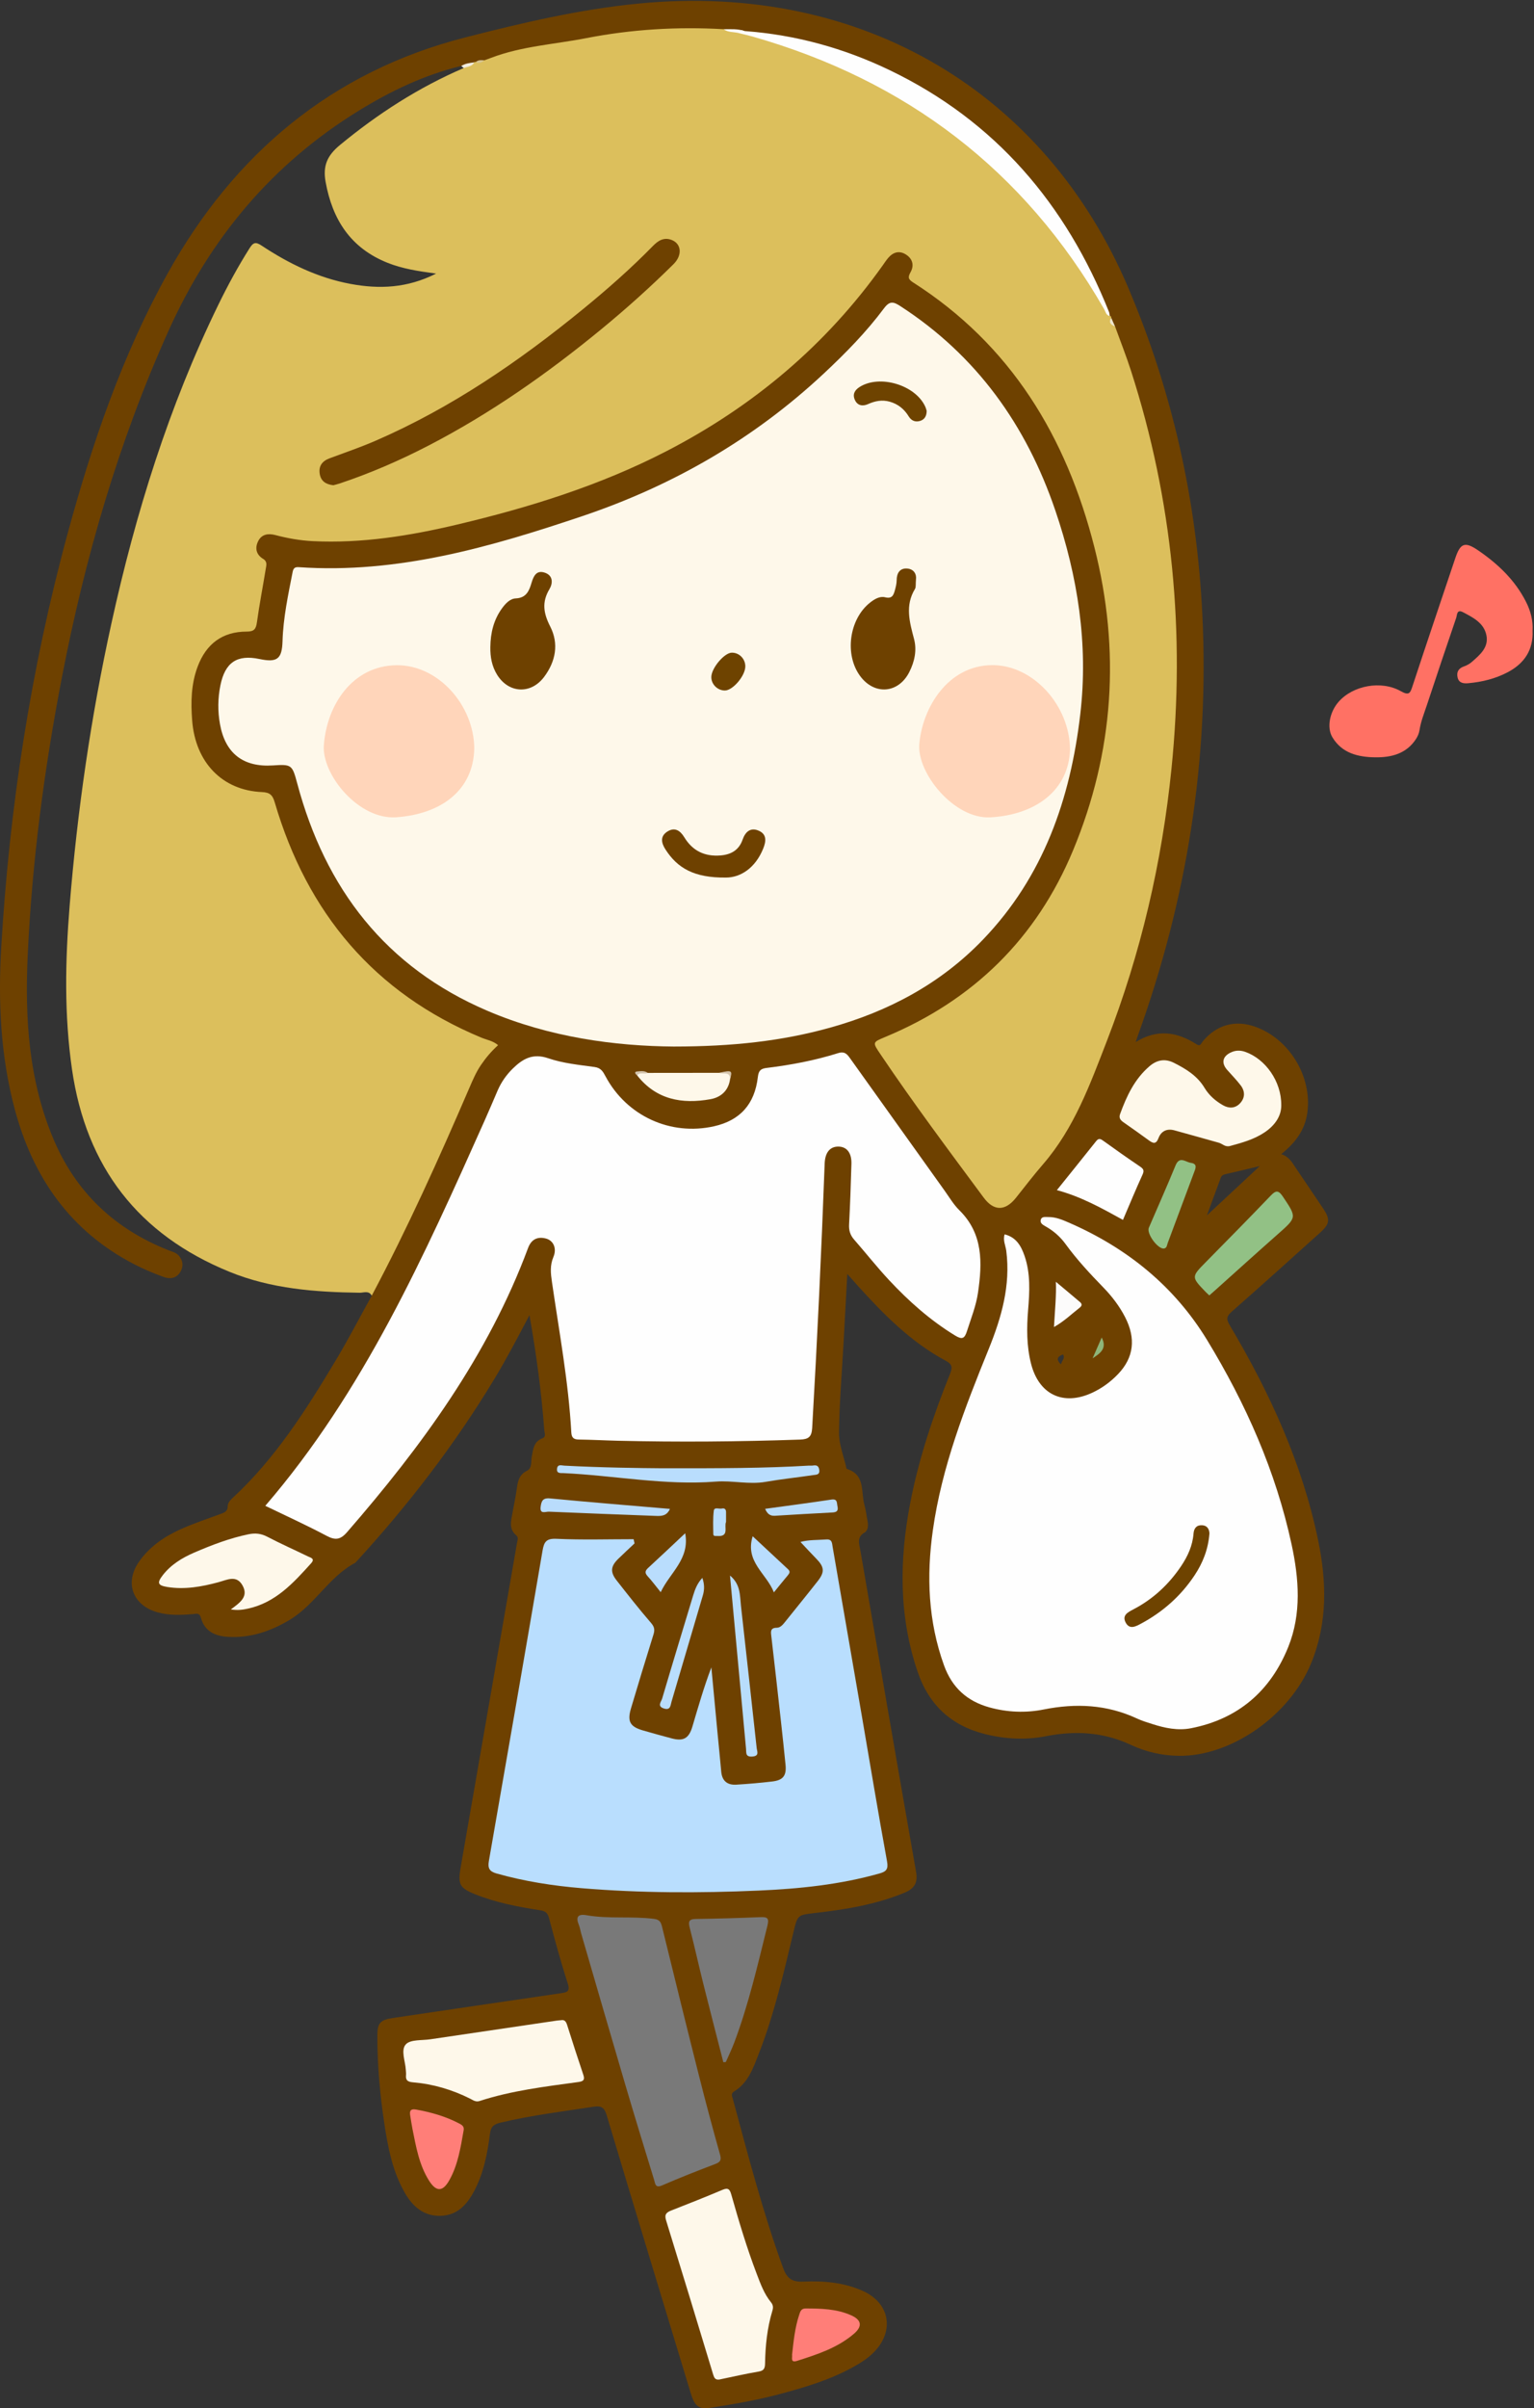
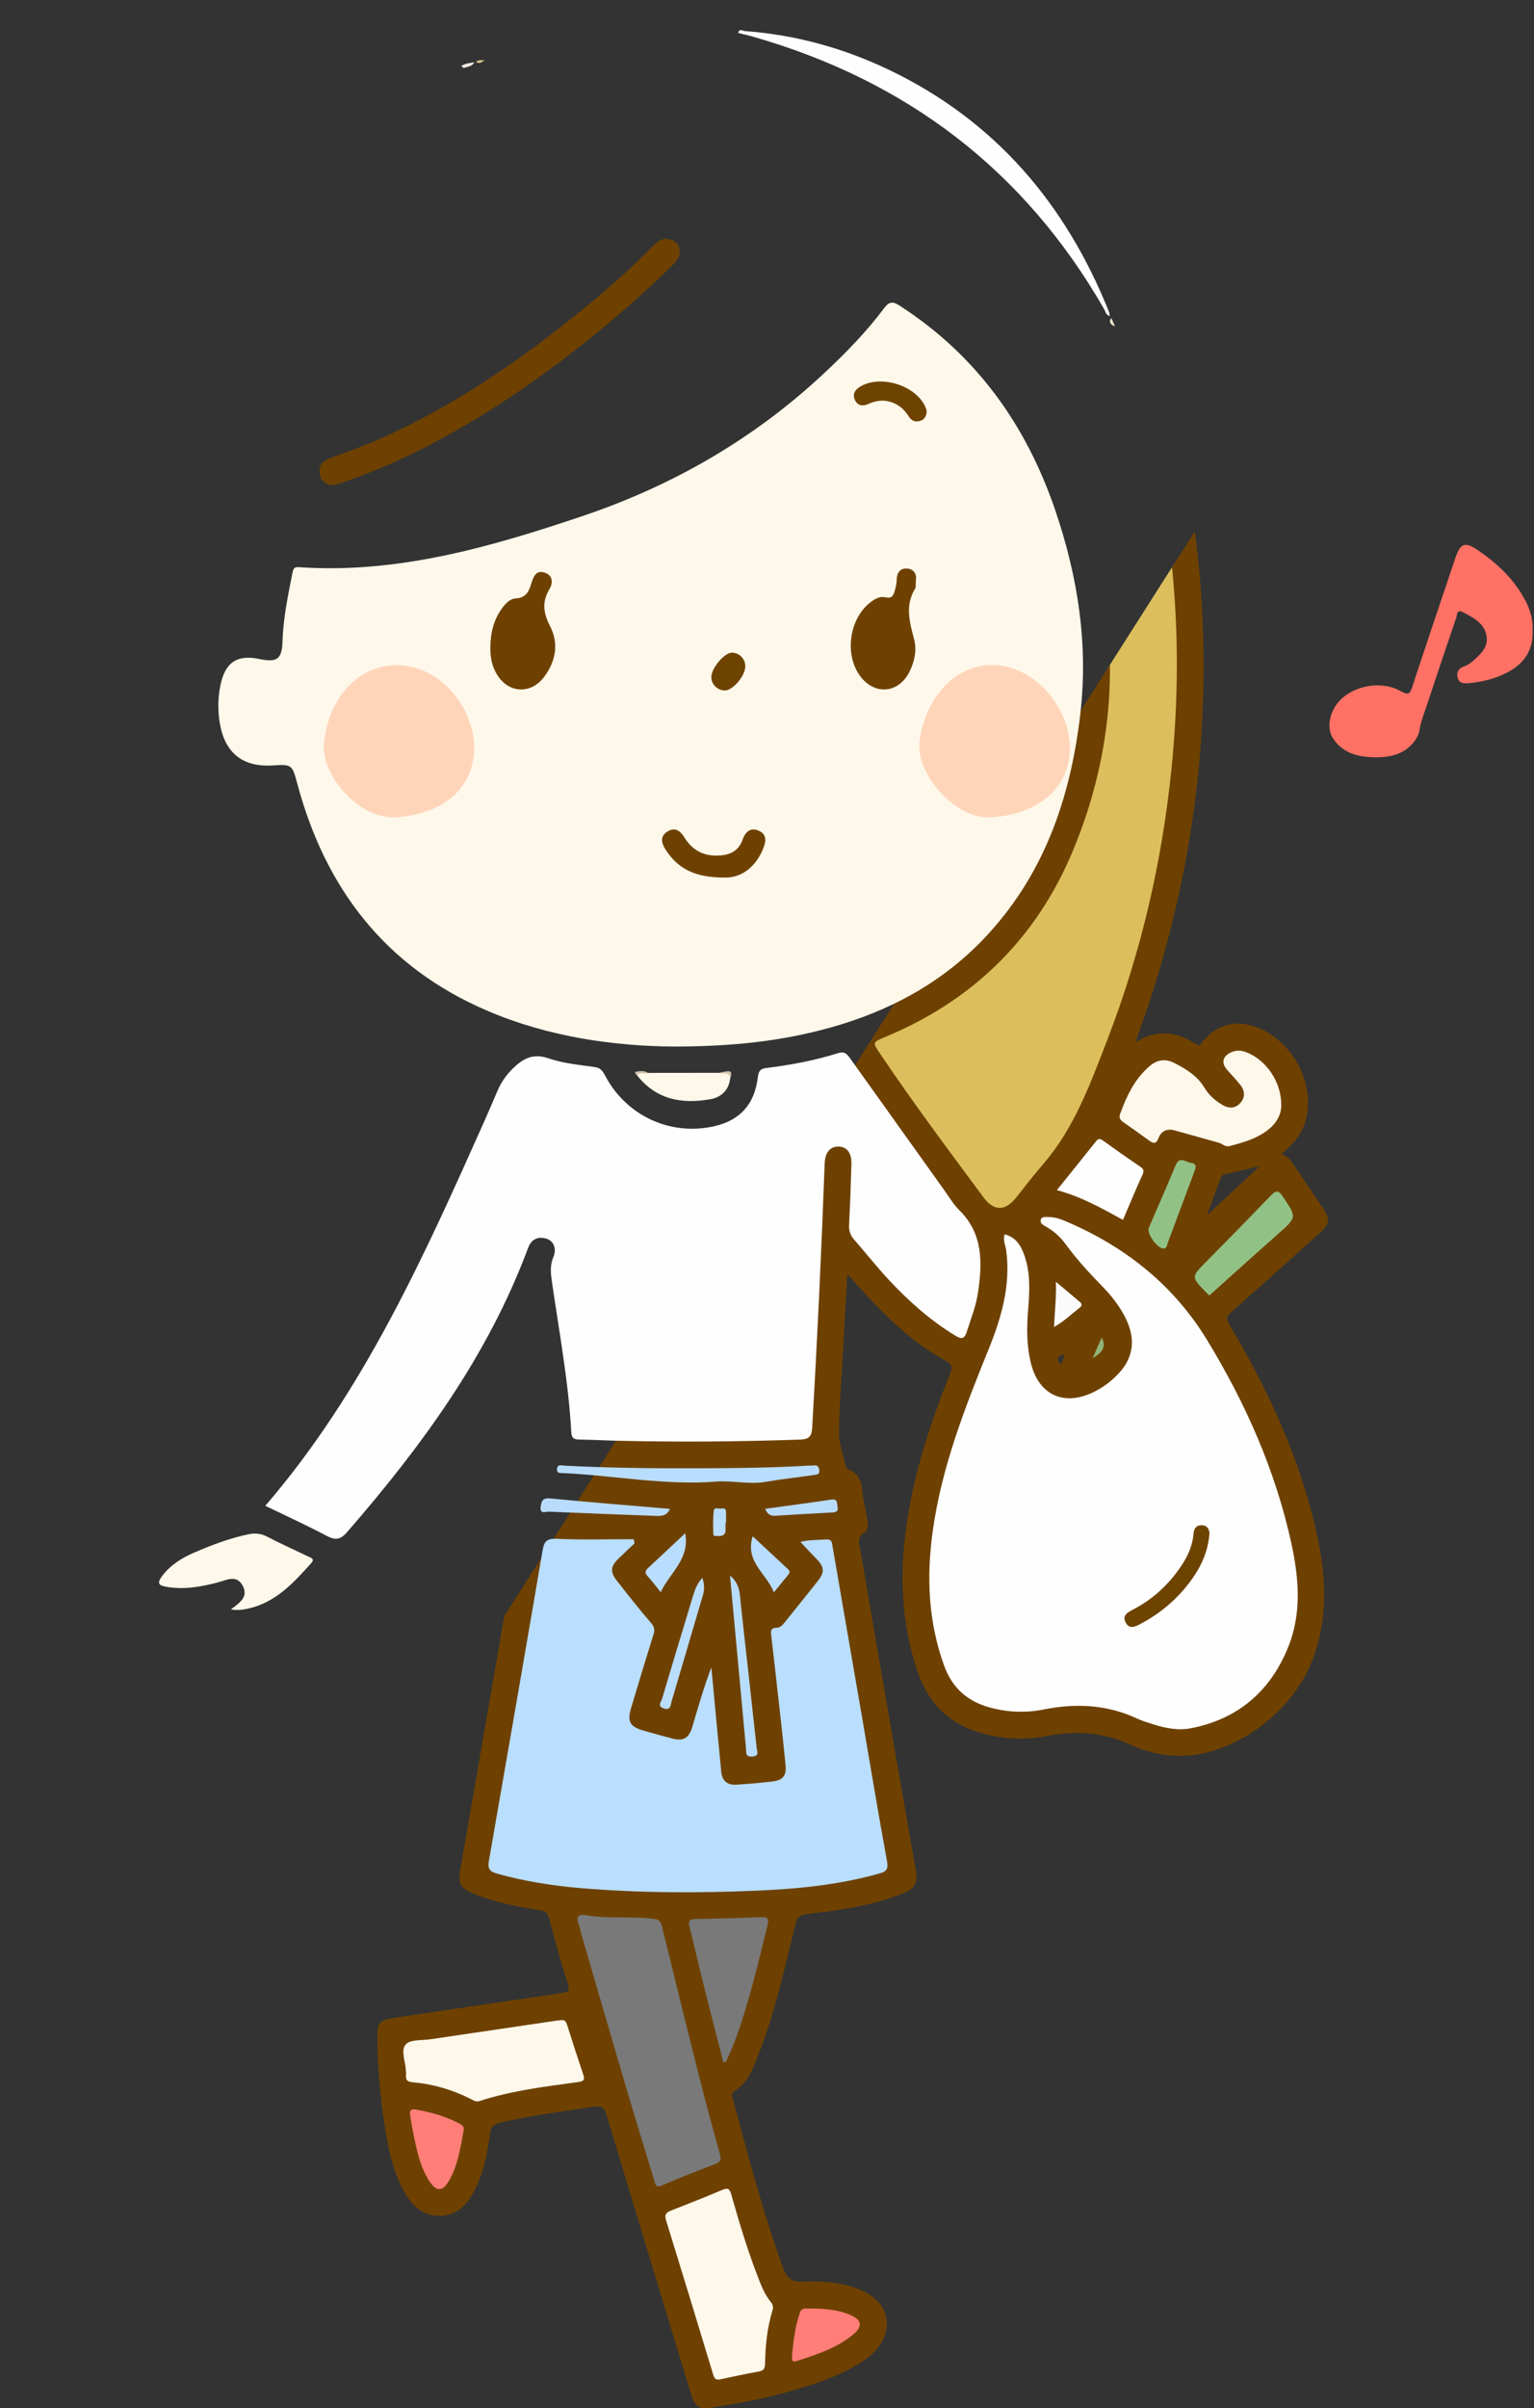
<svg xmlns="http://www.w3.org/2000/svg" version="1.1" viewBox="0 0 744 1167">
  <rect x="0" y="0" width="744" height="1167" fill="#333333" stroke="none" />
  <defs>
    <clipPath id="a">
-       <path d="m0 1167h743.34v-1166.6h-743.34z" />
+       <path d="m0 1167h743.34v-1166.6z" />
    </clipPath>
  </defs>
  <g clip-path="url(#a)">
    <path d="m180.3 627.86c-1.412-2.608-3.875-1.392-5.838-1.417-21.566-0.28-42.959-1.891-63.176-10.144-44.179-18.035-69.516-50.799-76.364-98.087-3.82-26.377-3.294-52.713-1.157-79.167 3.728-46.153 10.359-91.862 20.299-137.07 11.715-53.282 27.84-105.11 51.823-154.28 4.599-9.427 9.598-18.636 15.222-27.512 1.73-2.729 2.922-3.053 5.707-1.21 13.279 8.788 27.446 15.695 43.252 18.619 13.839 2.561 27.384 2.093 41.456-5.017-8.832-1.168-16.39-2.356-23.578-5.227-17.846-7.126-26.719-20.84-30.03-39.225-1.406-7.806 0.792-12.76 6.974-17.858 18.382-15.159 38.124-27.89 60.015-37.287 1.053-1.83 3.126-2.133 4.721-3.16 0.415-0.162 0.844-0.258 1.285-0.312 1.918-0.094 3.461-1.114 5.051-2.042 10.535-3.746 21.283-6.451 32.438-7.626 7.766-0.819 15.373-2.763 23.083-4.033 15.134-2.493 30.361-3.62 45.692-3.06 4.445 0.162 8.954-1.404 13.336 0.445 2.466 0.742 5.062 0.922 7.533 1.653 33.565 7.157 63.982 21.641 92.178 40.756 35.955 24.375 65.47 54.906 86.134 93.48 0.552 1.029 1.131 2.041 1.986 2.86 0.495 0.527 0.875 1.122 1.078 1.819 5e-3 2.03 1.334 3.313 2.632 4.62 5.963 14.147 10.535 28.767 14.451 43.576 7.125 26.945 12.012 54.277 13.926 82.133 1.096 15.942 2.352 31.884 1.802 47.859-1.565 45.449-7.931 90.175-20.915 133.86-7.513 25.274-16.781 49.846-27.953 73.764-6.684 14.31-16.972 25.825-26.603 37.916-9.803 12.307-14.167 12.524-23.554-0.093-16.604-22.319-33.228-44.637-48.702-67.773-2.816-4.212-2.361-5.48 2.803-7.66 16.665-7.033 32.291-15.715 46.171-27.502 23.322-19.808 39.398-44.394 49.849-73.004 11.4-31.211 15.406-63.537 13.008-96.367-2.087-28.562-9.725-56.11-21.537-82.309-10.94-24.266-25.885-45.751-45.463-63.929-8.085-7.508-16.773-14.207-26.014-20.202-2.779-1.804-4.537-3.749-2.99-7.382 1.195-2.807 0.404-5.364-2.425-6.772-2.718-1.353-4.896 0.013-6.523 2.139-5.466 7.141-10.695 14.451-16.511 21.335-24.062 28.477-52.649 51.4-85.494 68.834-44.919 23.844-93.049 38.011-143.23 45.196-17.146 2.456-34.514 3.055-51.653-1.064-0.973-0.234-1.97-0.352-2.974-0.322-2.113 0.063-3.972 0.659-4.992 2.698-1.021 2.041-0.616 3.997 0.948 5.508 2.396 2.314 3.107 4.953 2.441 8.171-1.656 7.995-3.007 16.049-4.018 24.149-0.539 4.316-2.419 6.389-7.099 6.387-10.81-2e-3 -17.813 5.852-21.467 15.656-4.202 11.278-4.141 22.88-1.162 34.418 3.936 15.247 14.371 23.3 29.642 24.797 5.727 0.561 7.918 3.096 9.403 8.224 8.549 29.543 23.326 55.495 45.622 76.894 16.199 15.549 35.032 27.002 55.885 35.206 1.239 0.488 2.531 0.862 3.661 1.59 1.683 1.084 2.324 2.462 0.772 4.092-11.516 12.096-15.743 28.056-22.437 42.664-11.036 24.08-22.005 48.185-34.198 71.707-0.998 1.926-1.446 4.549-4.224 5.101" fill="#DCBF5C" />
    <path d="m592.08 570.74c0.376-1.017 1.105-1.48 2.199-1.726 5.451-1.227 10.878-2.556 16.732-3.948-9.529 8.877-18.756 17.474-25.649 23.895 1.361-3.694 4.036-10.959 6.718-18.221zm-77.519 90.419c-2.787-2.735-1.307-3.893 0.994-4.823 1.182 1.771-0.512 2.927-0.994 4.823zm81.939-18.827c-1.877-3.159-1.646-4.494 1.014-6.826 14.395-12.621 28.601-25.459 42.841-38.257 4.632-4.164 4.884-6.398 1.399-11.61-4.44-6.64-8.958-13.226-13.415-19.854-1.725-2.567-3.198-5.348-6.944-6.487 6.954-5.576 11.58-11.818 12.691-20.238 2.305-17.457-8.749-35.645-25.334-41.529-9.747-3.458-18.823-0.902-25.484 7.199-0.771 0.938-1.053 2.531-2.917 1.333-9.35-6.006-19.031-7.625-29.53-1.095 0.446-1.352 0.588-1.823 0.756-2.285 24.056-66.332 35.048-134.66 31.553-205.24-2.717-54.859-14.46-107.6-36.004-158.21-39.762-93.404-127.96-148.14-237.45-137.5-28.632 2.784-56.502 9.372-84.101 16.429-64.774 16.565-112.18 56.593-144.34 114.48-21.96 39.53-36.535 82.176-48.391 125.74-17.896 65.748-28.243 132.72-32.247 200.69-1.554 26.372-0.328 52.602 6.512 78.283 8.849 33.224 27.038 59.376 58.198 75.399 4.565 2.347 9.336 4.359 14.165 6.099 2.944 1.061 6.072 0.669 7.94-2.394 1.631-2.674 1.429-5.44-0.59-7.881-1.323-1.599-3.362-2.028-5.213-2.762-25.851-10.243-44.656-27.88-55.564-53.56-12.136-28.573-14.016-58.732-12.612-89.178 2.095-45.455 8.017-90.489 16.657-135.15 11.177-57.779 27.449-113.95 51.716-167.77 20.164-44.724 50.117-80.559 91.901-106.33 15.61-9.629 32.04-17.539 50.002-21.868 2.203-0.213 4.353-0.621 6.305-1.743 0.247-0.195 0.525-0.261 0.834-0.197 1.319-0.456 2.787-0.149 4.07-0.79 1.09-0.398 2.186-0.782 3.27-1.197 14.846-5.672 30.697-6.534 46.095-9.538 22.017-4.295 44.274-5.634 66.679-4.337 3.086 0.933 6.413 0.342 9.47 1.492 3.762 0.684 7.557 1.124 11.333 1.687 43.326 6.459 81.149 24.403 112.76 54.782 17.908 17.209 32.371 37.097 43.335 59.482 3.503 7.153 6.478 14.559 10.379 21.518 0.597 0.013 0.814 0.331 0.719 0.898-0.54 1.896 0.858 2.936 1.839 4.16 2.6 7.184 5.426 14.295 7.766 21.563 20.234 62.833 26.27 127.1 19.622 192.71-4.605 45.454-14.882 89.539-31.381 132.1-8.104 20.904-15.79 42.144-30.832 59.537-4.573 5.288-8.845 10.838-13.194 16.317-5.192 6.541-10.737 6.627-15.684-0.047-16.955-22.874-34.017-45.67-49.94-69.29-4.048-6.005-4.143-5.921 2.256-8.583 42.679-17.749 73.359-47.83 91.063-90.468 19.773-47.622 23.034-96.677 10.341-146.72-13.602-53.625-40.493-98.176-88.06-128.5-2.525-1.61-2.33-2.698-1.073-4.989 1.73-3.154 0.968-6.275-2.077-8.323-3.29-2.214-6.349-1.391-8.852 1.543-0.969 1.136-1.785 2.406-2.654 3.627-27.487 38.625-62.757 68.227-104.74 89.926-32.134 16.609-66.405 27.276-101.46 35.588-23.061 5.468-46.337 9.246-70.179 8.073-6.184-0.304-12.204-1.381-18.182-2.953-3.241-0.853-6.517-0.542-8.264 2.846-1.758 3.411-1.051 6.629 2.312 8.671 2.196 1.334 1.606 3.077 1.324 4.799-1.424 8.693-3.103 17.349-4.313 26.071-0.454 3.27-1.473 4.391-4.909 4.391-11.768-1e-3 -19.644 5.88-23.818 16.956-3.203 8.5-3.339 17.322-2.666 26.127 1.554 20.368 14.687 33.876 33.803 34.681 3.929 0.165 5.201 1.436 6.264 5.055 15.724 53.479 48.187 92.318 100.2 113.95 2.657 1.106 5.678 1.536 8.11 3.648-3.316 2.995-5.978 6.173-8.32 9.623-2.354 3.466-3.987 7.297-5.634 11.12-14.672 34.06-29.892 67.862-47.319 100.63-5.802 10.469-11.311 21.107-17.459 31.363-14.396 24.011-29.348 47.652-50.199 66.832-1.146 1.055-2.19 2.347-2.193 3.807-4e-3 2.67-1.769 3.164-3.688 3.869-6.233 2.289-12.545 4.413-18.613 7.086-8.164 3.596-15.523 8.535-20.717 15.962-7.155 10.23-3.088 21.152 8.919 24.527 5.707 1.603 11.519 1.352 17.343 0.869 1.54-0.128 3.054-0.736 3.755 1.816 1.81 6.588 6.896 8.882 13.253 9.229 10.856 0.592 20.533-2.719 29.768-8.227 12.321-7.35 19.093-20.984 31.896-27.708 25.416-27.655 48.245-57.263 67.658-89.462 5.867-9.731 11.136-19.794 16.766-30.516 3.344 19.041 5.836 37.328 7.183 55.762 0.098 1.338 1.051 3.183-0.925 3.935-4.228 1.608-4.467 5.292-5.15 8.935-0.438 2.339 0.222 5.529-2.236 6.744-3.552 1.756-4.436 4.539-4.906 8.007-0.581 4.282-1.487 8.52-2.26 12.776-0.686 3.771-1.761 7.56 1.932 10.597 1.197 0.984 0.517 2.508 0.297 3.776-9.099 52.441-18.201 104.88-27.346 157.32-1.36 7.795-0.482 9.739 6.757 12.67 10.241 4.147 21.027 6.214 31.877 7.889 2.52 0.389 3.59 1.247 4.26 3.763 2.824 10.593 5.686 21.191 9.075 31.61 1.316 4.046-0.389 4.386-3.411 4.827-27.164 3.962-54.318 7.986-81.474 12.005-6.023 0.892-7.436 2.474-7.444 8.375-0.017 14.177 1.206 28.287 3.31 42.287 1.779 11.83 3.969 23.65 10.109 34.22 3.811 6.56 9.14 11.16 17.162 10.98 8.13-0.18 12.883-5.41 16.397-12.06 4.583-8.68 6.438-18.17 7.638-27.74 0.448-3.56 1.967-4.61 5.07-5.35 14.911-3.57 30.1-5.41 45.22-7.73 3.927-0.6 5.239 0.52 6.379 4.33 13.43 44.89 27.097 89.7 40.716 134.53 1.923 6.33 3.925 7.87 9.468 7.03 11.844-1.8 23.646-3.89 35.212-7.05 11.708-3.19 23.316-6.72 34.018-12.65 3.651-2.03 7.178-4.22 10.123-7.22 10.118-10.33 7.745-23.83-5.39-29.72-9.16-4.1-19.004-4.95-28.85-4.49-5.327 0.24-7.894-1.43-9.751-6.52-9.825-26.88-16.969-54.54-24.449-82.11-0.339-1.25-1.028-2.52 0.597-3.51 6.939-4.2 9.346-11.48 12.053-18.4 7.466-19.094 12.013-39.044 16.805-58.913 2.02-8.377 1.976-8.209 10.705-9.219 14.718-1.703 29.302-4.075 43.134-9.797 4.663-1.928 6.551-4.702 5.613-10.035-9.132-51.931-18.079-103.89-27.036-155.85-0.533-3.091-1.946-6.345 2.086-8.677 1.648-0.953 1.841-3.412 1.407-5.523-0.535-2.607-0.783-5.29-1.515-7.837-1.802-6.272 0.566-14.627-8.46-17.4-0.124-0.038-0.245-0.247-0.278-0.395-1.274-5.733-3.648-11.48-3.585-17.2 0.161-14.629 1.412-29.246 2.217-43.868 0.587-10.674 1.158-21.349 1.793-33.051 2.167 2.442 3.562 4.038 4.984 5.61 12.662 13.995 25.864 27.408 42.72 36.418 3.435 1.836 3.303 3.442 2.067 6.519-8.126 20.239-15.077 40.856-19.224 62.33-5.32 27.551-5.627 54.841 3.538 81.811 5.501 16.187 16.315 26.212 32.845 30.312 9.697 2.405 19.594 2.917 29.243 1.025 14.352-2.815 27.937-2.095 41.332 4.165 7.243 3.385 15.102 5.202 23.204 5.317 25.485 0.36 53.891-19.545 64.306-44.973 7.954-19.417 7.498-39.407 3.366-59.399-7.723-37.36-23.447-71.545-42.812-104.15" fill="#6E4100" />
    <path d="m743.3 305.62c0.426 9.392-4.047 15.928-12.084 20.154-5.948 3.128-12.411 4.712-19.098 5.304-2.266 0.201-4.525-0.036-5.164-2.739-0.62-2.62 0.368-4.469 3.092-5.403 1.384-0.474 2.763-1.255 3.862-2.22 3.908-3.432 8.222-7.012 7.004-12.908-1.227-5.945-6.424-8.545-11.32-11.124-3.108-1.638-2.864 1.371-3.318 2.693-4.849 14.14-9.588 28.319-14.298 42.506-1.304 3.93-2.878 7.778-3.502 11.929-0.216 1.44-0.835 2.919-1.622 4.156-4.66 7.318-12.078 9.136-19.947 9.02-8.185-0.12-16.029-1.95-20.692-9.723-2.823-4.704-1.308-12.243 2.998-17.158 6.927-7.906 20.662-10.564 30.241-5.138 4.1 2.323 4.564 0.747 5.664-2.596 6.797-20.67 13.783-41.278 20.712-61.905 2.464-7.334 4.685-8.139 11.108-3.745 9.596 6.566 17.877 14.413 23.203 24.95 2.206 4.365 3.449 9.004 3.161 13.947" fill="#FF7164" />
  </g>
  <path d="m223.71 31.966c1.925-1.22 4.111-1.493 6.304-1.743-1.069 2.095-3.29 2.045-5.109 2.744-0.399-0.334-0.797-0.668-1.195-1.001" fill="#F1ECDF" />
  <path d="m161.68 235.14c-3.628-0.394-6.009-1.975-6.595-5.402-0.66-3.864 1.155-6.311 4.786-7.659 7.477-2.777 15.048-5.355 22.356-8.531 36.786-15.985 69.522-38.41 100.44-63.669 11.866-9.693 23.364-19.805 34.09-30.766 2.47-2.523 5.235-4.24 8.887-2.879 4.907 1.829 5.409 7.433 0.989 11.803-11.252 11.121-23.026 21.673-35.252 31.706-26.052 21.379-53.544 40.634-83.533 56.165-13.903 7.2-28.229 13.414-43.087 18.376-1.095 0.365-2.226 0.62-3.084 0.856" fill="#6E4100" />
  <path d="m361.21 15.06c24.661 1.794 48.107 8.278 70.322 18.957 51.255 24.641 85.447 64.902 106.35 117.16 0.241 0.602 0.243 1.3 0.357 1.953-1.803-0.352-1.994-2.054-2.703-3.289-38.758-67.507-96.141-110.95-170.73-132.18-2.231-0.635-4.503-1.128-6.756-1.687 0.476-2.296 1.963-1.094 3.155-0.912" fill="#FEFEFE" />
-   <path d="m361.21 15.06c-1.081 0.204-2.314-0.121-3.156 0.912-2.376-0.552-4.974-0.232-7.09-1.808 3.441 0 6.907-0.276 10.246 0.896" fill="#FBFAF7" />
  <path d="m538.96 154.02c0.613 1.386 1.226 2.771 1.839 4.158-2.006-0.769-3.255-1.874-1.839-4.158" fill="#EEE5CD" />
  <path d="m230.85 30.026c1.189-1.132 2.642-0.903 4.072-0.79-1.216 0.99-2.454 1.867-4.072 0.79" fill="#D5C28E" />
  <path d="m327.02 507.15c-28.661-0.214-60.514-4.44-90.673-17.345-49.315-21.101-78.565-59.171-92.203-110.21-2.413-9.029-2.721-9.278-11.748-8.68-14.383 0.954-23.145-5.788-25.702-19.974-1.131-6.269-1.074-12.569 0.206-18.853 2.259-11.093 8.055-15.02 18.964-12.73 8.597 1.805 10.902-0.025 11.163-8.661 0.343-11.364 2.726-22.434 4.903-33.536 0.367-1.874 1.126-2.446 3.003-2.317 47.889 3.298 92.881-9.731 137.46-24.721 43.919-14.768 83.276-37.445 117.22-69.176 10.47-9.789 20.538-20.018 29.115-31.521 2.789-3.741 4.61-3.247 7.926-1.1 37.002 23.954 61.103 57.693 75.168 98.992 10.909 32.035 16.08 64.813 12.129 98.723-4.796 41.156-17.878 78.752-47.161 109.24-20.569 21.419-45.9 34.856-74.317 42.75-23.408 6.503-47.326 9.086-75.452 9.113" fill="#FEF8EA" />
  <path d="m128.67 729.7c47.738-55.435 77.031-121.04 106.35-186.63 2.169-4.851 4.231-9.751 6.338-14.63 1.739-4.025 4.207-7.549 7.332-10.611 4.83-4.735 9.698-7.582 17.216-5.004 7.154 2.454 14.939 3.197 22.508 4.246 3.066 0.425 4.055 2.241 5.25 4.481 10.27 19.25 31.562 29.002 52.717 24.215 12.484-2.824 19.644-10.598 21.181-23.858 0.374-3.227 1.489-4.059 4.341-4.407 11.738-1.435 23.349-3.628 34.636-7.18 3.308-1.042 4.488 0.744 5.971 2.82 15.179 21.263 30.368 42.519 45.576 63.762 2.325 3.248 4.389 6.794 7.203 9.561 11.631 11.436 11.147 25.508 9.054 39.921-0.933 6.424-3.379 12.478-5.346 18.649-1.169 3.667-2.346 4.232-5.75 2.154-12.054-7.357-22.481-16.622-32.046-26.869-5.902-6.322-11.271-13.138-16.969-19.654-1.873-2.142-2.567-4.408-2.419-7.268 0.511-9.804 0.868-19.618 1.136-29.432 0.145-5.334-2.277-8.323-6.362-8.342-4.107-0.019-6.421 2.931-6.616 8.221-1.57 42.737-3.591 85.452-6.06 128.15-0.249 4.309-1.784 5.47-5.842 5.612-29.463 1.027-58.927 1.262-88.398 0.564-6.321-0.15-12.639-0.506-18.961-0.582-2.539-0.03-3.481-0.945-3.623-3.503-1.362-24.468-5.855-48.55-9.37-72.743-0.633-4.351-1.054-8.091 0.694-12.24 1.763-4.188-0.019-7.998-3.665-8.936-4.173-1.073-7.098 0.502-8.638 4.638-19.423 52.154-51.663 96.117-87.77 137.65-3.25 3.739-5.715 4.027-9.968 1.77-9.763-5.179-19.848-9.751-29.704-14.523" fill="#FEFEFE" />
  <path d="m487.25 598.16c5.609 1.38 8.02 5.626 9.679 10.473 2.932 8.57 2.433 17.422 1.708 26.221-0.715 8.683-0.74 17.305 1.377 25.79 3.786 15.178 15.667 20.82 29.8 14.223 4.718-2.203 8.891-5.27 12.475-9.023 7.609-7.967 8.724-17.215 3.391-27.578-2.761-5.363-6.418-10.136-10.606-14.435-6.511-6.684-12.837-13.497-18.341-21.063-2.562-3.523-5.857-6.372-9.688-8.513-1.374-0.768-2.823-1.62-2.205-3.357 0.533-1.501 2.366-1.11 3.542-1.133 3.553-0.068 6.808 1.305 10.019 2.702 28.092 12.222 51.082 30.691 67.065 56.934 18.768 30.815 33.306 63.559 40.961 99.006 3.588 16.611 4.892 33.543-1.611 49.689-8.585 21.318-24.269 34.926-47.182 39.393-6.353 1.238-12.583-0.055-18.659-2.006-2.527-0.812-5.098-1.573-7.495-2.69-14.603-6.805-29.662-7.512-45.308-4.387-8.682 1.735-17.558 1.384-26.232-1.003-10.884-2.995-18.195-9.605-22.084-20.383-7.714-21.383-8.55-43.263-5.415-65.479 4.336-30.726 15.536-59.347 27.106-87.858 6.176-15.221 10.661-30.784 8.501-47.546-0.332-2.577-1.716-5.081-0.798-7.977" fill="#FEFEFE" />
  <path d="m307.76 747.92c-2.631 2.481-5.297 4.927-7.885 7.453-3.711 3.621-3.997 6.421-0.81 10.479 5.451 6.941 10.89 13.904 16.667 20.57 1.683 1.942 1.916 3.367 1.213 5.62-3.713 11.9-7.341 23.827-10.9 35.774-1.904 6.39-0.499 8.906 5.792 10.733 4.628 1.344 9.277 2.62 13.935 3.855 5.7 1.511 8.344 0.027 10.049-5.729 2.825-9.54 5.567-19.104 9.194-28.673 0.992 10.551 1.977 21.103 2.977 31.653 0.597 6.297 1.251 12.588 1.815 18.888 0.406 4.529 3.015 6.558 7.336 6.288 5.813-0.363 11.626-0.854 17.409-1.54 5.174-0.614 6.968-2.74 6.441-8.064-1.36-13.747-2.952-27.472-4.474-41.203-0.789-7.114-1.618-14.223-2.443-21.333-0.244-2.097-0.456-3.875 2.695-3.901 1.849-0.015 3.121-1.74 4.283-3.19 5.207-6.5 10.479-12.949 15.617-19.503 3.425-4.37 3.122-6.815-0.823-10.824-2.534-2.574-4.966-5.249-7.618-8.063 4.087-1.111 8.351-0.886 12.562-1.201 2.836-0.212 2.73 1.81 3.031 3.541 4.717 27.208 9.429 54.417 14.116 81.63 4.067 23.61 7.966 47.249 12.284 70.812 0.7 3.817-0.405 4.952-3.624 5.862-19.194 5.427-38.867 7.436-58.69 8.302-28.634 1.251-57.264 1.229-85.847-1.159-13.945-1.165-27.735-3.323-41.249-7.13-3.439-0.968-4.315-2.56-3.708-6.029 8.772-50.14 17.473-100.29 26.044-150.47 0.727-4.256 1.848-5.906 6.783-5.677 12.436 0.578 24.916 0.191 37.379 0.191 0.15 0.68 0.299 1.359 0.449 2.038" fill="#B9DEFE" />
  <path d="m284.56 928.11c10.735 1.87 21.774 0.368 32.675 1.76 2.868 0.366 3.366 1.789 3.931 4.095 5.881 24.003 11.8 47.996 17.854 71.955 3.21 12.71 6.601 25.37 10.154 37.98 0.748 2.66 0.41 3.74-2.219 4.74-8.695 3.29-17.352 6.71-25.885 10.4-3.29 1.42-3.274-0.91-3.796-2.61-4.717-15.4-9.455-30.78-14.012-46.23-7.187-24.346-14.24-48.737-21.342-73.113-0.418-1.433-0.62-2.946-1.181-4.316-1.578-3.858-0.463-5.434 3.821-4.661" fill="#797979" />
  <path d="m348.86 1153.1c-1.978 0.25-2.492-0.83-3.002-2.52-7.54-24.92-15.125-49.83-22.83-74.7-0.878-2.84 0.24-3.8 2.556-4.71 8.338-3.26 16.669-6.56 24.917-10.04 2.829-1.2 3.527 0.02 4.201 2.4 3.664 12.93 7.516 25.81 12.314 38.38 1.833 4.8 3.593 9.67 6.893 13.72 1.097 1.35 1.185 2.54 0.708 4.12-2.529 8.33-3.416 16.92-3.558 25.58-0.039 2.37-0.578 3.49-3.166 3.92-6.38 1.07-12.693 2.54-19.033 3.85" fill="#FEF8EA" />
  <path d="m272.11 978.97c1.679-0.335 2.419 0.62 2.955 2.322 2.545 8.087 5.167 16.15 7.868 24.184 0.822 2.45-0.041 3.12-2.392 3.45-16.136 2.21-32.339 4.13-47.923 9.2-1.912 0.62-3.2-0.43-4.62-1.14-8.722-4.37-17.933-7.08-27.637-7.91-2.49-0.21-3.708-0.88-3.441-3.49 0.084-0.82-0.048-1.66-0.093-2.49-0.232-4.27-2.581-9.688 0.03-12.455 2.268-2.404 7.772-1.817 11.865-2.426 20.397-3.037 40.801-6.032 61.203-9.036 0.658-0.097 1.326-0.128 2.185-0.209" fill="#FEF8EA" />
  <path d="m621.42 535.49c0.106 5.241-3.017 9.882-8.199 13.32-5.065 3.361-10.81 4.944-16.608 6.52-2.443 0.664-3.665-1.072-5.48-1.572-7.202-1.983-14.373-4.08-21.586-6.021-3.55-0.955-6.371 0.356-7.661 3.765-1.163 3.072-2.584 2.636-4.671 1.107-4.025-2.948-8.108-5.817-12.198-8.674-1.473-1.029-2.503-2.064-1.762-4.101 3.154-8.668 6.991-16.88 14.174-23.087 3.673-3.174 7.614-3.895 11.963-1.701 5.823 2.938 11.299 6.274 14.81 12.115 2.181 3.628 5.35 6.393 9.018 8.461 2.881 1.623 5.909 1.517 8.232-0.998 2.45-2.655 2.453-5.814 0.298-8.651-2.008-2.643-4.365-5.021-6.567-7.516-2.883-3.266-2.295-6.443 1.577-8.36 2.348-1.162 4.702-1.261 7.236-0.362 9.764 3.465 17.504 14.282 17.424 25.755" fill="#FEF8EA" />
  <path d="m350.83 999.35c-3.244-12.668-6.541-25.323-9.716-38.008-2.255-9.01-4.251-18.086-6.568-27.079-0.748-2.9-0.618-4.307 2.925-4.354 10.462-0.139 20.924-0.451 31.378-0.88 3.364-0.138 4.258 0.521 3.356 4.152-4.723 19.011-9.127 38.105-16.03 56.491-1.219 3.245-2.75 6.373-4.137 9.555-0.403 0.041-0.805 0.082-1.208 0.123" fill="#797979" />
  <path d="m111.95 779.91c4.45-3.278 8.612-6.149 5.771-11.448-2.928-5.462-7.473-2.898-11.837-1.722-8.055 2.17-16.267 3.645-24.666 2.309-4.706-0.749-5.179-1.972-2.293-5.703 3.98-5.146 9.44-8.462 15.238-10.962 8.533-3.679 17.226-7.017 26.402-8.903 3.243-0.666 6.054-0.376 9.069 1.203 6.469 3.389 13.165 6.344 19.736 9.542 1.313 0.639 3.583 1.04 1.499 3.351-8.625 9.561-17.269 19.078-30.676 21.961-2.426 0.522-4.846 0.909-8.243 0.372" fill="#FEF8EA" />
  <path d="m544.64 591.15c-10.274-5.652-20.263-11.271-32.05-14.423 6.479-8.061 12.798-15.874 19.049-23.741 1.343-1.691 2.284-1.025 3.671-0.021 5.787 4.183 11.633 8.289 17.549 12.287 1.614 1.091 2.233 1.856 1.294 3.912-3.298 7.22-6.327 14.562-9.513 21.986" fill="#FEFEFE" />
  <path d="m586.53 627.74c-0.649-0.609-1.243-1.119-1.783-1.68-7.038-7.319-6.995-7.281 0.24-14.616 10.493-10.639 20.985-21.28 31.327-32.065 2.472-2.579 3.751-2.712 5.863 0.442 6.818 10.182 6.881 10.039-2.42 18.244-10.207 9.006-20.296 18.145-30.439 27.224-0.86 0.77-1.733 1.525-2.788 2.451" fill="#92C185" />
  <path d="m321.34 711.51c28.433 0.024 49.707-0.011 70.957-1.286 0.663-0.04 1.344 0.068 1.992-0.04 1.732-0.288 2.77 0.088 3.055 2.106 0.348 2.459-1.515 2.314-2.81 2.507-7.722 1.146-15.5 1.949-23.186 3.288-8.103 1.413-16.092-0.744-24.193-0.113-24.794 1.931-49.255-2.978-73.908-4.121-1.298-0.061-3.362 0.333-3.089-2.106 0.266-2.37 2.184-1.58 3.515-1.509 18.263 0.97 36.542 1.19 47.667 1.274" fill="#B9DDFD" />
  <path d="m198.9 1024.8c-0.368-2.44 0.883-2.91 2.942-2.53 7.22 1.31 14.218 3.28 20.763 6.69 1.412 0.74 2.606 1.43 2.269 3.34-1.474 8.34-2.734 16.75-6.983 24.27-3.17 5.61-6.338 5.68-9.85 0.08-4.78-7.61-6.254-16.36-7.996-24.98-0.46-2.27-0.768-4.58-1.145-6.87" fill="#FF7E78" />
  <path d="m384.15 1141.1c0.75-6.62 1.373-13.05 3.421-19.24 0.527-1.59 0.886-3.2 3.135-3.2 7.488 0.02 14.971 0.18 21.971 3.25 5.169 2.26 5.736 5.35 1.533 8.97-7.984 6.87-17.811 10.04-27.617 13.17-3.429 1.09-2.19-1.67-2.443-2.95" fill="#FF7E78" />
  <path d="m314.17 519.92c11.538-0.012 23.076-0.024 34.614-0.036 2.347 0.141 6.321-2.339 5.274 3.272-0.83 5.494-4.555 8.623-9.485 9.506-13.796 2.471-26.319 0.242-35.591-11.571 1.196-2.756 3.362-1.208 5.188-1.171" fill="#FEF8EA" />
  <path d="m564.5 605.03c-3.001 0.273-8.513-7.258-7.308-10.07 4.311-10.063 8.801-20.052 12.946-30.183 1.957-4.783 4.913-1.611 7.394-1.28 3.478 0.465 2.286 2.795 1.518 4.849-4.239 11.338-8.45 22.686-12.705 34.018-0.38 1.012-0.333 2.404-1.845 2.666" fill="#92C185" />
  <path d="m354.05 763.5c5.186 4.261 4.76 9.631 5.321 14.67 2.558 22.963 5.125 45.926 7.622 68.896 0.181 1.664 1.45 3.915-2.17 4.147-3.363 0.215-2.815-1.84-2.99-3.72-2.576-27.802-5.152-55.604-7.783-83.993" fill="#B8DDFC" />
  <path d="m324.92 731.19c-1.529 3.498-4.176 3.504-6.874 3.4-17.289-0.664-34.579-1.294-51.863-2.047-1.54-0.067-4.49 1.435-3.963-2.409 0.368-2.69 0.971-4.368 4.568-4.021 19.208 1.853 38.447 3.391 58.132 5.077" fill="#B9DCFC" />
  <path d="m340.64 764.63c1.034 2.96 1.091 5.627 0.265 8.415-5.101 17.2-10.119 34.424-15.224 51.622-0.505 1.704-0.421 4.241-3.643 3.256-3.512-1.073-1.345-3.275-0.904-4.767 4.942-16.721 10.03-33.398 15.072-50.089 0.913-3.023 2.057-5.912 4.434-8.437" fill="#B9DDFD" />
  <path d="m320.45 771.56c-2.387-2.941-4.249-5.458-6.354-7.752-1.501-1.636-1.192-2.689 0.312-4.07 5.851-5.373 11.616-10.839 17.918-16.744 2.329 12.532-7.411 19.041-11.876 28.566" fill="#B9DDFD" />
  <path d="m375.34 771.64c-3.6-9.213-14.125-14.813-10.29-27.184 5.963 5.557 11.562 10.789 17.18 16 1.169 1.085 0.703 1.945-0.146 2.95-2.124 2.511-4.173 5.084-6.744 8.234" fill="#B9DDFD" />
  <path d="m371.1 731.16c10.842-1.494 21.484-2.871 32.091-4.478 3.053-0.462 2.599 1.497 2.987 3.217 0.503 2.238-0.336 2.927-2.512 3.034-9.287 0.458-18.567 1.033-27.848 1.595-2.298 0.139-3.705-0.921-4.718-3.368" fill="#B9DCFB" />
  <path d="m511.18 643.07c0.483-8.304 1.208-15.861 0.915-21.929 3.358 2.812 7.568 6.308 11.738 9.852 1.112 0.946 0.955 1.82-0.242 2.749-3.88 3.012-7.401 6.507-12.411 9.328" fill="#FCFBFB" />
  <path d="m352.14 737.49c-1.099 2.477 1.753 7.288-4.27 6.83-0.803-0.061-1.894 0.257-1.91-0.891-0.053-3.803-0.24-7.648 0.241-11.397 0.237-1.845 2.543-0.716 3.888-1.009 1.494-0.327 2.088 0.494 2.058 1.932-0.031 1.488-7e-3 2.978-7e-3 4.535" fill="#B9DDFD" />
  <path d="m534.32 648.15c2.81 5.287-0.753 7.695-4.408 10.083 1.47-3.361 2.939-6.722 4.408-10.083" fill="#8EB579" />
  <path d="m354.06 523.16c0.208-4.26-3.342-2.461-5.274-3.272 6.174-1.43 6.573-1.183 5.274 3.272" fill="#D4C4AD" />
  <path d="m314.17 519.92c-1.641 0.782-3.769-0.592-5.188 1.171-0.917-0.676-1.519-1.753 0.036-1.879 1.667-0.135 3.581-0.51 5.152 0.708" fill="#D4C4AD" />
  <path d="m230.03 362.51c-0.362 20.88-16.654 32.065-37.867 33.534-18.294 1.268-36.091-20.743-35.097-34.81 1.37-19.385 13.727-38.649 35.253-38.872 20.174-0.208 37.439 19.266 37.711 40.148" fill="#FFD5BA" />
  <path d="m518.97 363.28c-0.664 19.734-16.722 31.587-38.629 32.796-17.497 0.966-35.678-21.414-34.47-35.54 1.494-17.45 13.766-38.167 35.444-38.215 19.891-0.044 37.561 19.665 37.655 40.959" fill="#FFD5BA" />
  <path d="m444.25 280.79c-0.211 2.316 0.062 3.707-0.481 4.599-4.909 8.055-2.618 16.06-0.447 24.286 1.435 5.435 0.249 10.935-2.292 15.969-5.255 10.414-16.87 11.362-23.817 2.012-7.72-10.39-5.4-27.611 4.774-35.642 2.165-1.709 4.698-3.218 7.288-2.574 3.416 0.849 4.099-1.073 4.746-3.389 0.444-1.591 0.863-3.256 0.869-4.889 0.011-3.377 1.507-5.797 4.829-5.666 3.702 0.146 4.876 2.961 4.531 5.294" fill="#6E4100" />
  <path d="m237.82 313.58c0.087-6.795 1.562-13.166 5.648-18.773 1.724-2.367 3.891-4.7 6.695-4.826 5.205-0.233 6.539-3.852 7.659-7.615 1.03-3.461 2.51-6.222 6.503-4.818 4.003 1.408 3.832 5.149 2.158 7.945-3.774 6.302-2.899 11.698 0.377 18.104 4.248 8.306 2.699 16.867-2.951 24.417-6.394 8.544-17.196 8.035-22.819-1.049-2.53-4.086-3.347-8.633-3.27-13.385" fill="#6E4100" />
  <path d="m352.18 425.25c-15.719 0.216-23.663-4.7-29.404-13.585-2.03-3.141-2.741-6.373 0.885-8.688 3.564-2.275 6.22-0.537 8.232 2.767 4.028 6.614 9.948 9.445 17.669 8.787 5.133-0.437 8.863-2.651 10.603-7.646 1.363-3.914 3.934-6.098 7.951-4.275 3.84 1.744 3.449 5.117 2.056 8.568-3.863 9.569-11.095 14.064-17.992 14.072" fill="#6E4100" />
  <path d="m449.44 199.1c-0.015 2.576-1.08 4.225-3.175 4.866-2.287 0.7-4.228-0.046-5.532-2.179-2.158-3.533-5.146-5.983-9.186-7.126-3.71-1.051-7.103-0.385-10.583 1.176-2.396 1.075-5.029 0.871-6.336-2.022-1.231-2.723-0.133-4.751 2.281-6.284 9.722-6.172 27.058-1.008 31.849 9.526 0.338 0.744 0.523 1.558 0.682 2.043" fill="#6E4300" />
  <path d="m361.48 322.96c-0.036 4.538-6.031 11.609-9.872 11.646-3.612 0.034-6.706-3.056-6.611-6.602 0.117-4.361 6.325-11.685 9.935-11.721 3.613-0.037 6.578 2.986 6.548 6.677" fill="#6E4300" />
  <path d="m586.59 743.07c-0.602 7.749-3.229 14.313-7.24 20.344-6.668 10.026-15.434 17.766-26.025 23.429-2.479 1.325-5.473 2.967-7.348-0.541-1.839-3.439 0.843-4.931 3.554-6.335 9.639-4.989 17.369-12.155 23.392-21.156 3.174-4.744 5.492-9.844 5.944-15.638 0.195-2.499 1.388-4.164 4.04-4.06 2.692 0.106 3.595 1.985 3.683 3.957" fill="#6E4300" />
</svg>